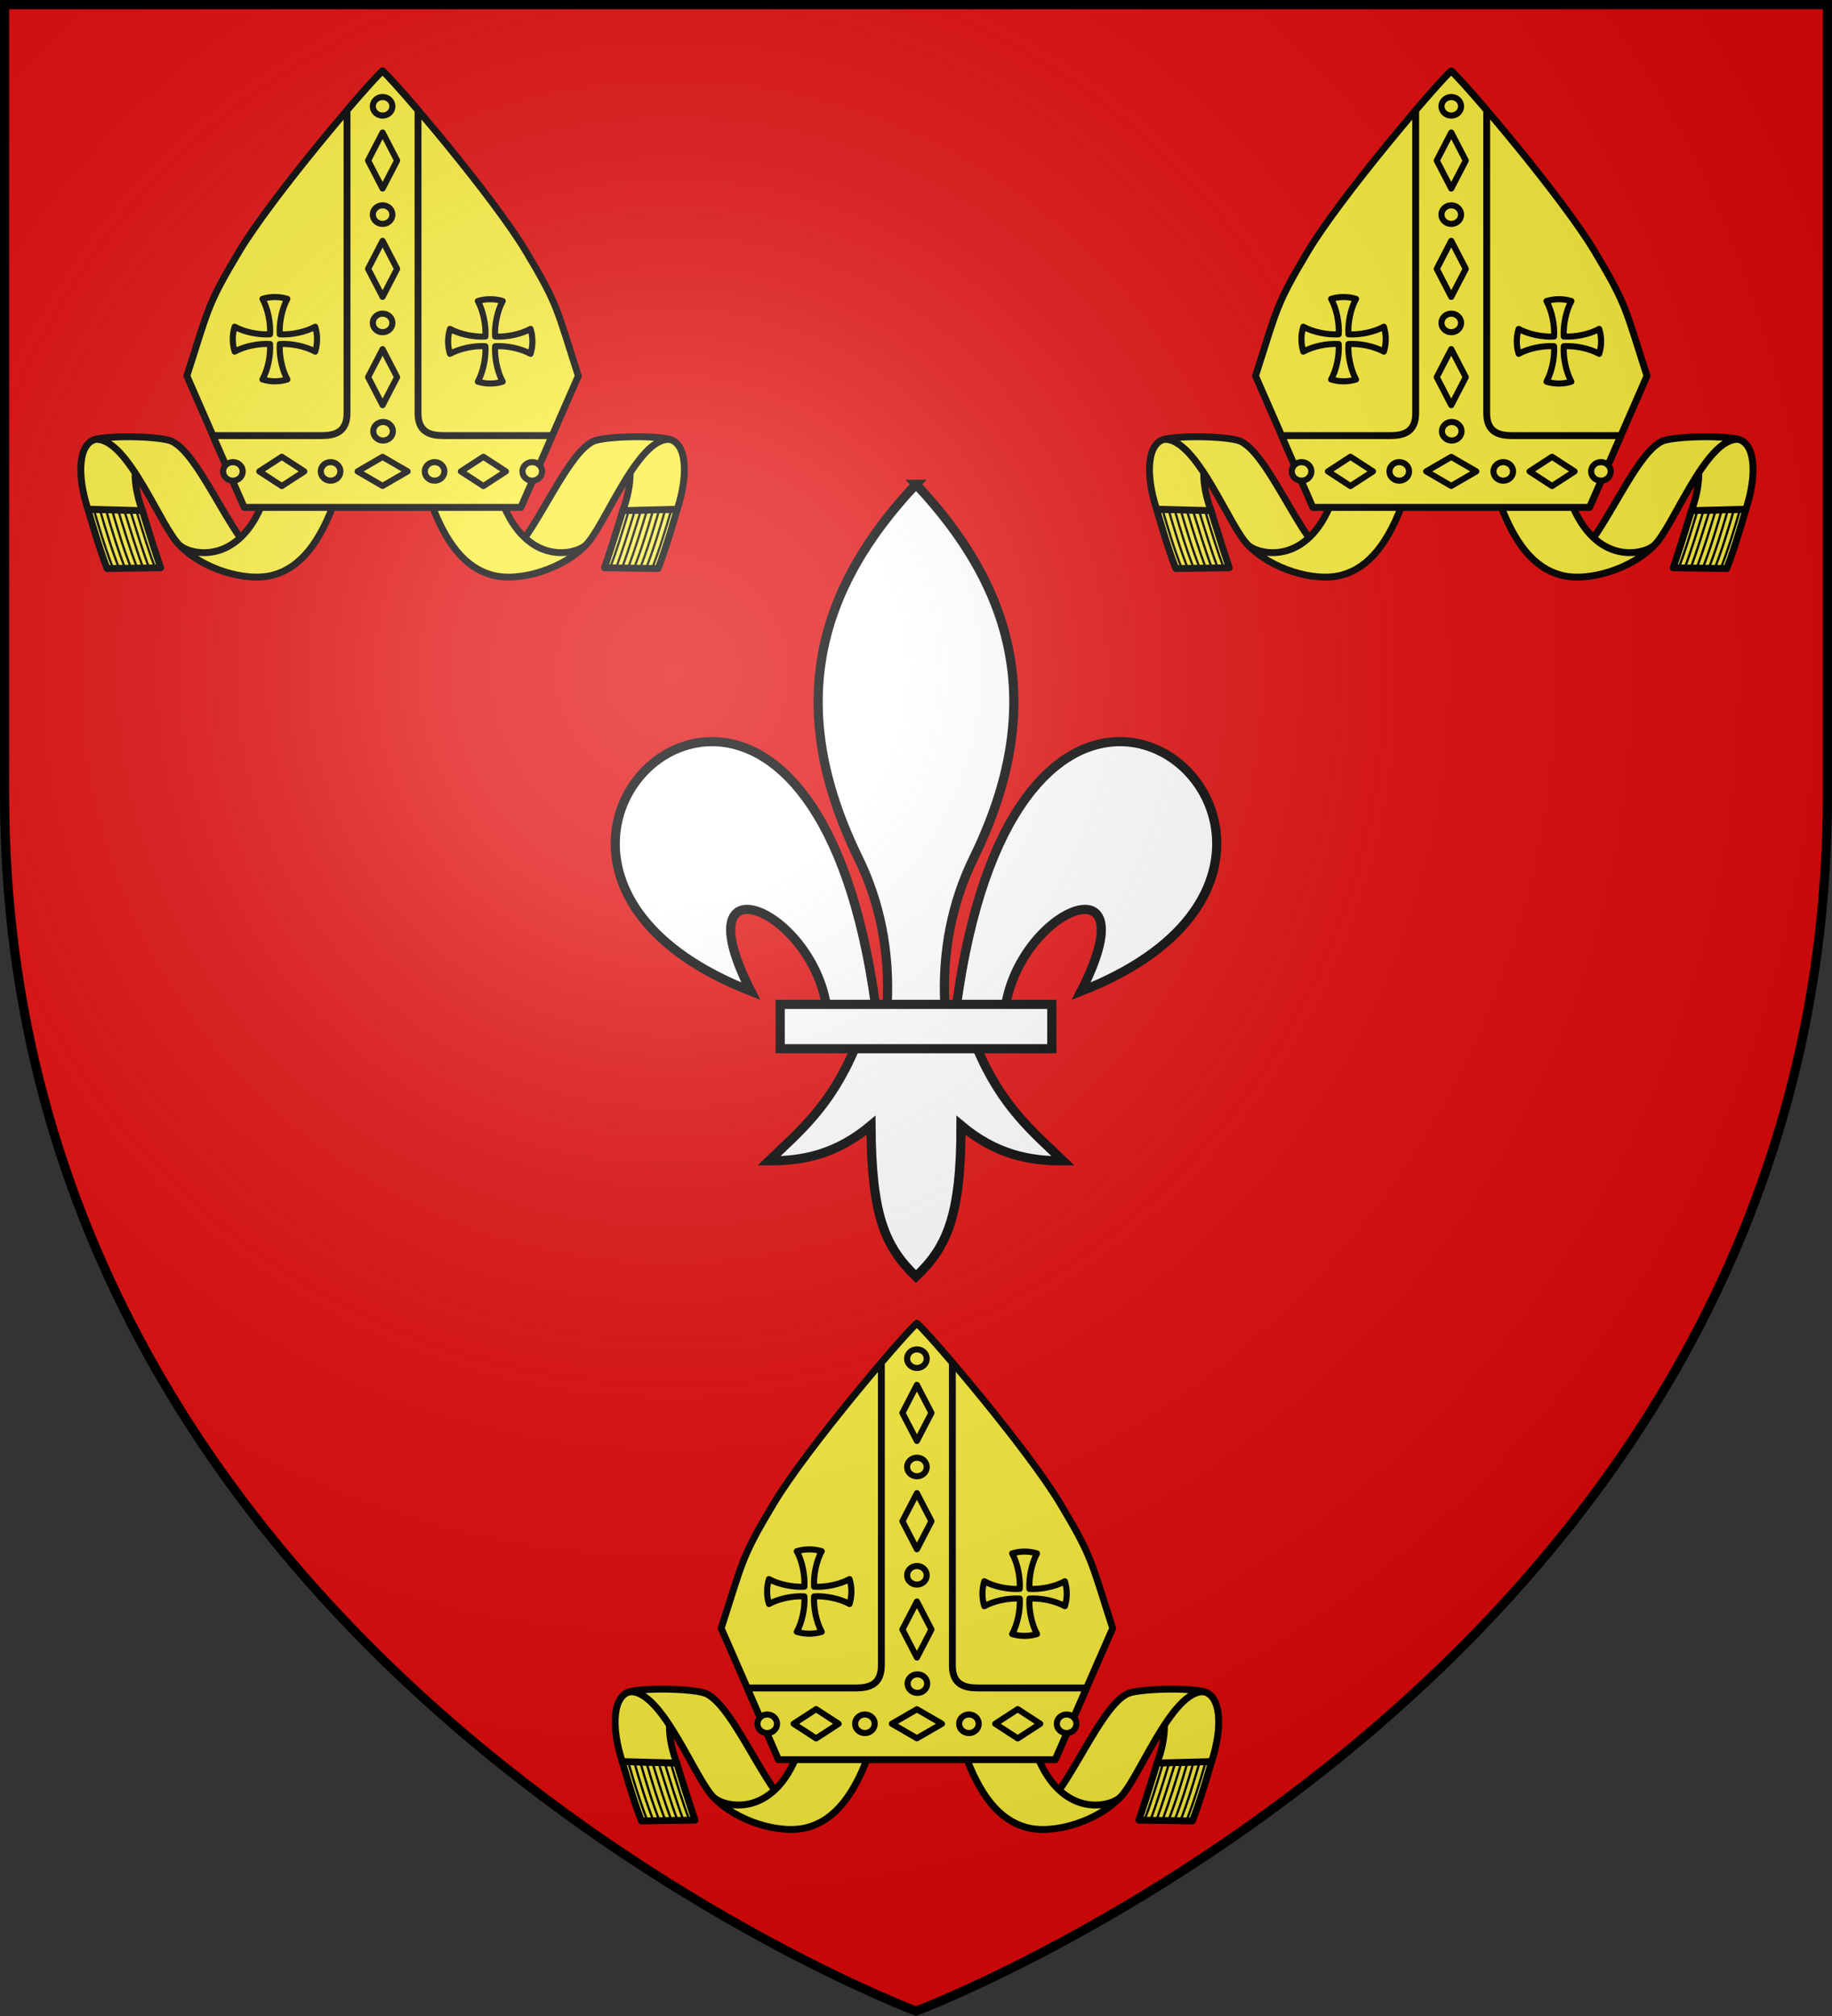
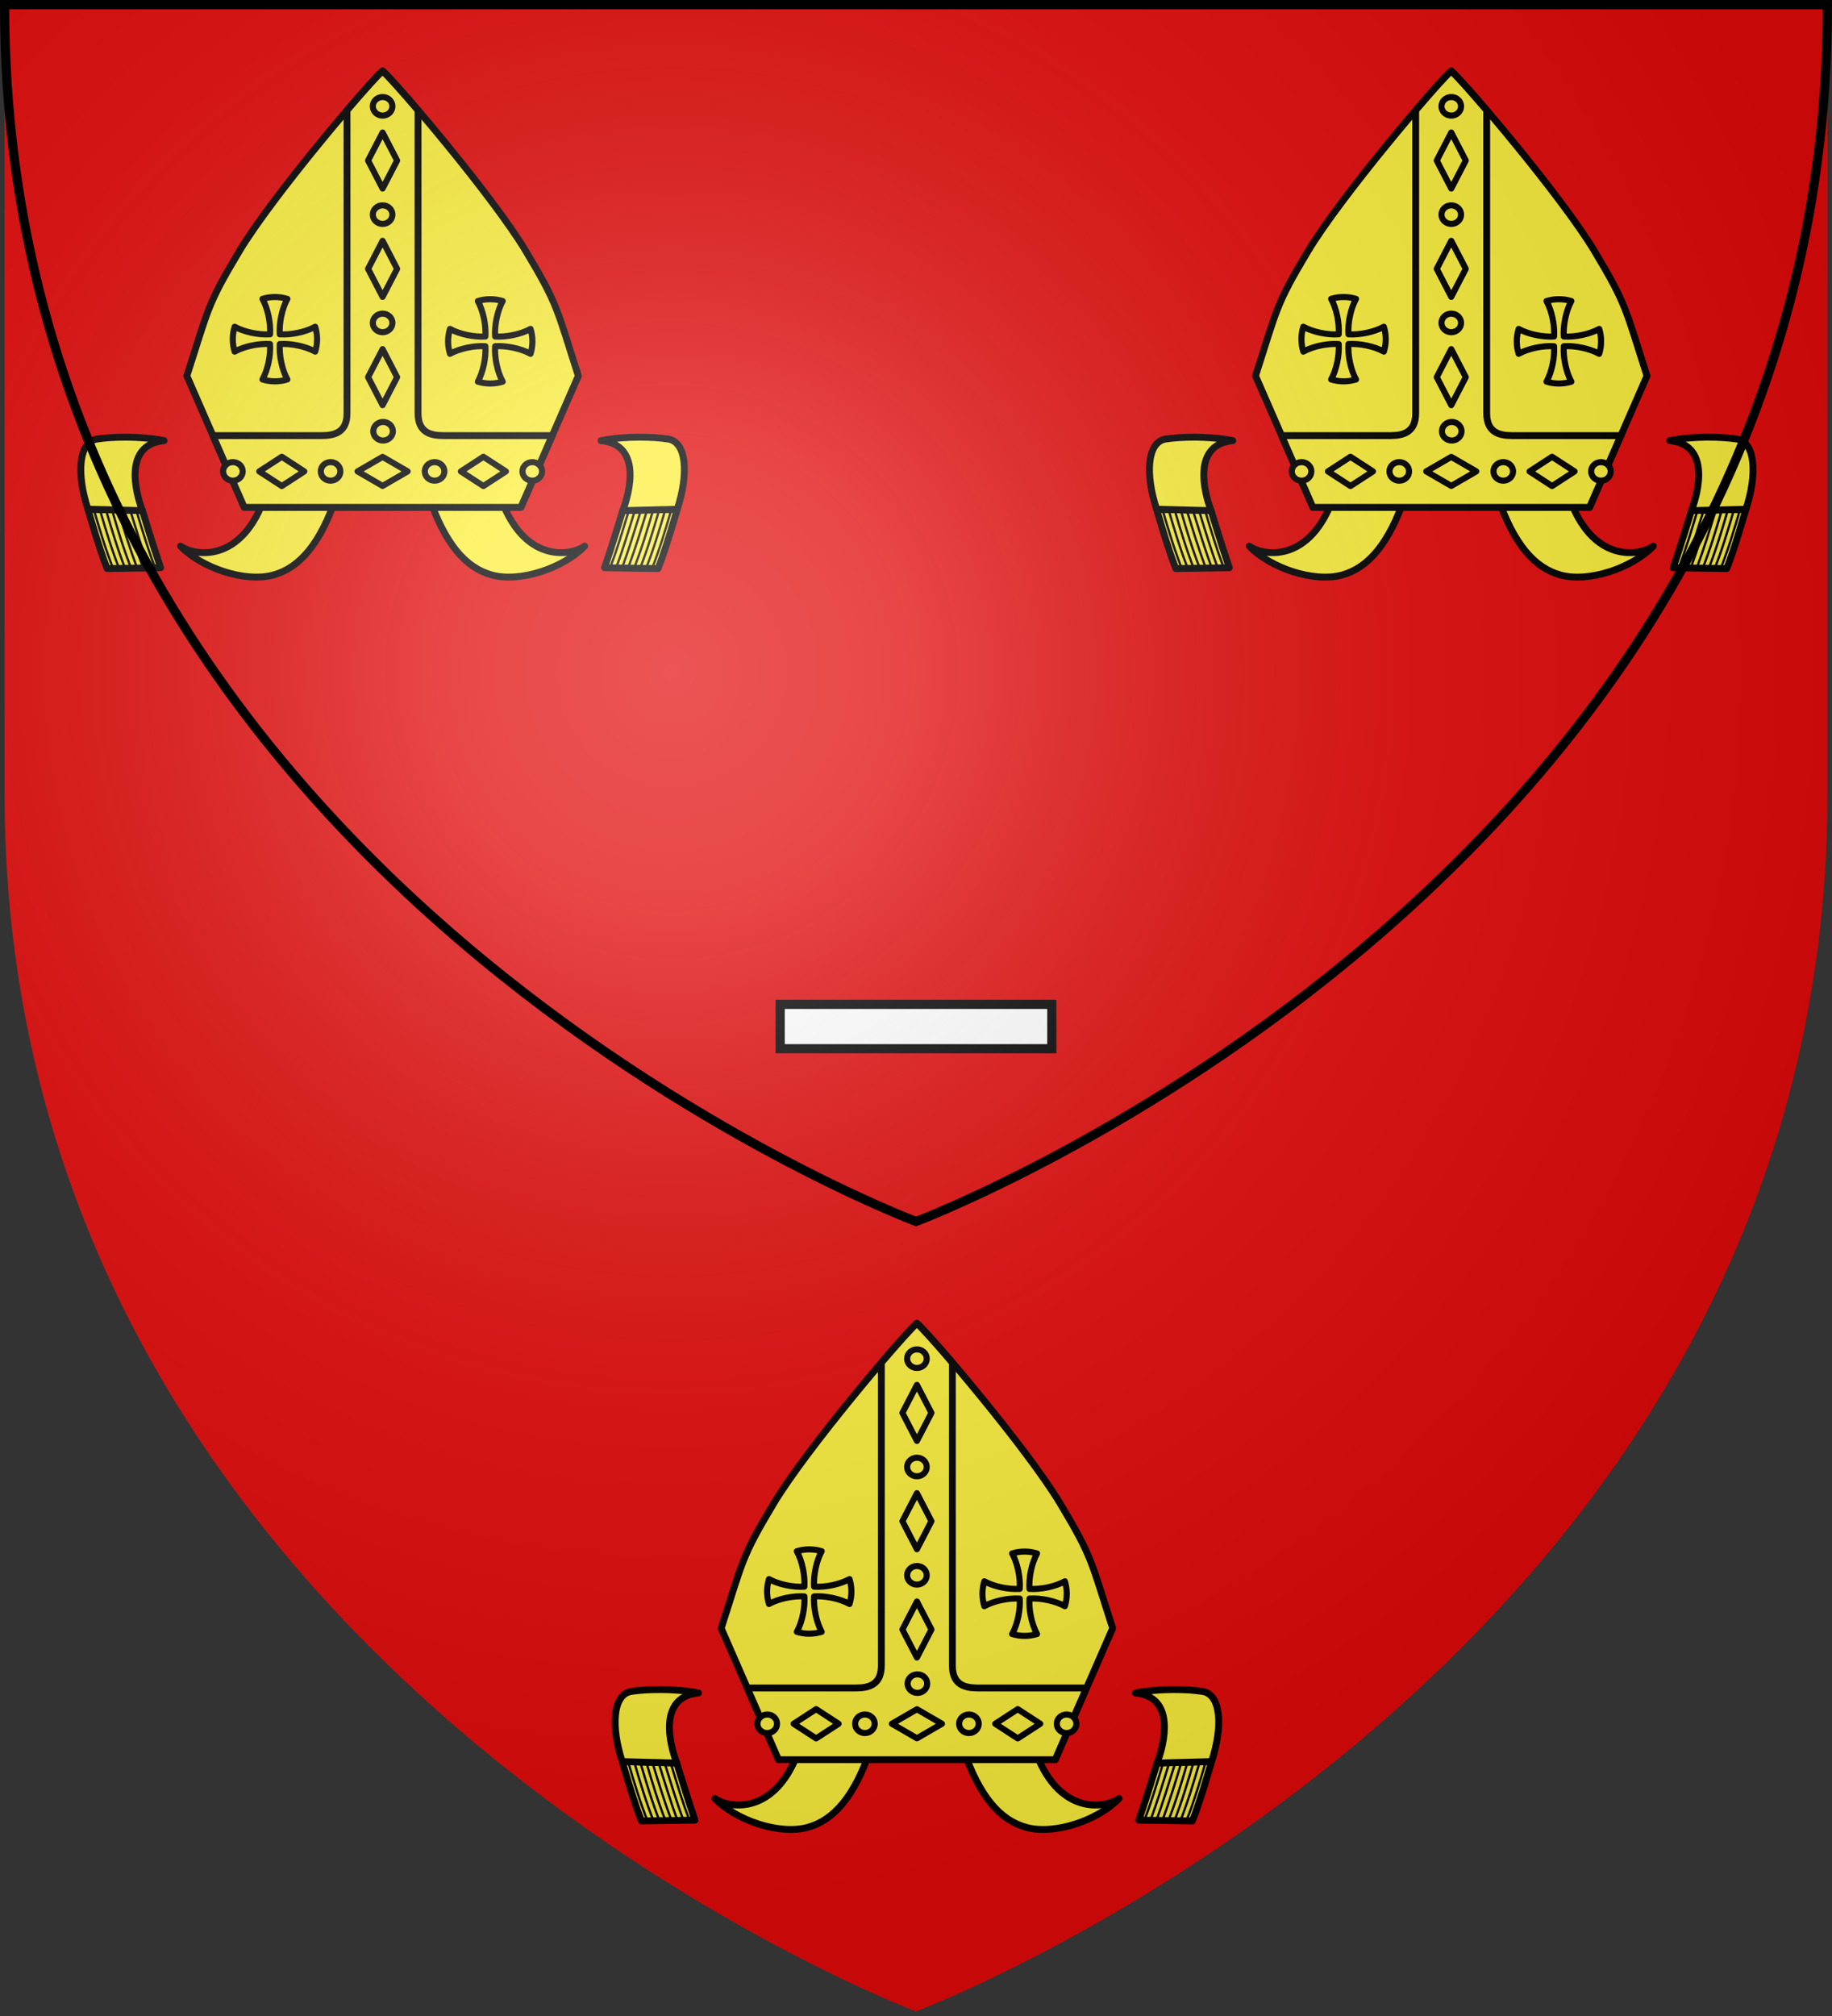
<svg xmlns="http://www.w3.org/2000/svg" xmlns:xlink="http://www.w3.org/1999/xlink" height="660" viewBox="-300 -300 600 660" width="600">
  <rect x="-300" y="-300" width="600" height="660" fill="#333333" stroke="none" />
  <radialGradient id="a" cx="-80" cy="-80" gradientUnits="userSpaceOnUse" r="405">
    <stop offset="0" stop-color="#fff" stop-opacity=".31" />
    <stop offset=".19" stop-color="#fff" stop-opacity=".25" />
    <stop offset=".6" stop-color="#6b6b6b" stop-opacity=".125" />
    <stop offset="1" stop-opacity=".125" />
  </radialGradient>
  <path d="m-298.5-298.5h597v258.543c0 286.248-298.5 398.457-298.5 398.457s-298.5-112.209-298.5-398.457z" fill="#e20909" />
  <g id="b" fill="#fcef3c" stroke="#000" stroke-linecap="round" stroke-linejoin="round" stroke-width="3.494" transform="matrix(.644 0 0 .644 622.659 -220.061)">
    <use fill="#fcef3c" height="100%" stroke="#000" stroke-linecap="round" stroke-linejoin="round" stroke-width="3.494" transform="matrix(-1 0 0 1 -2476.264 0)" width="100%" xlink:href="#c" />
    <g id="c" fill="#fcef3c" stroke="#000" stroke-linecap="round" stroke-linejoin="round" stroke-width="3.494">
      <path d="m-1351.012 164.505c-4.625-13.624-7.765-24.28-9.26-29.046l-27.712-.724s5.881 20.632 9.76 30.159z" style="fill:#fcef3c;fill-rule:evenodd;stroke:#000;stroke-width:3.494;stroke-linecap:round;stroke-linejoin:round" />
      <path d="m-1363.27 135.686c3.203 10.501 5.923 19.75 9.503 28.954m-12.602-29.05c3.275 10.566 6.096 19.992 9.546 29.082m-12.644-29.178c3.375 10.679 6.237 20.181 9.588 29.21m-12.772-29.568c3.03 9.925 5.914 19.434 9.716 29.6m-12.809-29.68c3.023 10.354 5.914 19.988 9.753 29.712m-12.847-29.793c3.087 10.549 6.037 20.364 9.937 30.271m-12.96-30.137c3.061 10.469 5.986 20.209 9.861 30.041m-12.96-30.137c3.061 10.469 5.986 20.209 9.861 30.041" fill="#fcef3c" stroke="#000" stroke-linecap="round" stroke-linejoin="round" stroke-width="1.165" />
      <path d="m-1360.272 135.459c-3.635-9.571-9.698-33.587 11.044-35.589-12.654-2.486-27.031-1.925-34.163-.798-9.481 1.498-10.388 18.062-4.593 35.663z" fill="#fcef3c" stroke="#000" stroke-linecap="round" stroke-linejoin="round" stroke-width="3.494" />
-       <path d="m-1297.111 160.31c-7.478 3.847-35.626-.14-43.779-6.805-9.607-8.166-26.578-55.602-43.398-54.239 9.654-2.343 33.655-1.42 38.882.902 15.757 7 34.366 60.775 48.294 60.142z" fill="#fcef3c" stroke="#000" stroke-linecap="round" stroke-linejoin="round" stroke-width="3.494" />
      <path d="m-1261.679 128.346-34.812-4.668c-11.131 38.837-36.664 35.273-44.399 29.827 10.678 11.1 32.767 18.618 47.17 14.683 13.387-3.657 23.87-15.855 32.041-39.841z" fill="#fcef3c" stroke="#000" stroke-linecap="round" stroke-linejoin="round" stroke-width="3.494" />
    </g>
    <path d="m-1238.132-88.042c-7.581 6.636-56.22 63.885-72.812 91.531s-15.673 29.239-26.734 63.469l29.188 66.781h140.719l29.188-66.781c-11.061-34.229-10.142-35.822-26.734-63.469s-65.232-84.895-72.812-91.531z" fill="#fcef3c" stroke="#000" stroke-linecap="round" stroke-linejoin="round" stroke-width="3.494" />
    <path d="m125 23.189c-1.587 1.388-6.096 6.396-11.652 12.891v99.186c0 6.143-3.876 7.352-8.324 7.352h-35.688l10.277 23.496h90.773l10.277-23.496h-35.707c-4.448 0-8.305-1.208-8.305-7.352v-99.186c-5.557-6.495-10.065-11.502-11.652-12.891z" fill="#fcef3c" stroke="#000" stroke-linecap="round" stroke-linejoin="round" stroke-width="2.253" transform="matrix(1.55 0 0 1.552 -1431.913 -124.025)" />
    <path d="m-1292.897 26.856c-2.199 0-4.321.338-6.318.952 2.729 4.925 4.231 12.367 3.843 18.003-5.636.388-13.075-1.113-18-3.842-.617 2-.953 4.124-.953 6.326 0 2.198.338 4.325.953 6.322 4.926-2.729 12.364-4.236 18-3.847.388 5.636-1.114 13.078-3.843 18.003 2.0.617 4.129.952 6.332.952 2.199 0 4.321-.338 6.318-.952-2.729-4.925-4.236-12.367-3.848-18.003 5.636-.388 13.079 1.118 18.005 3.847.617-2.0.953-4.129.953-6.331 0-2.198-.338-4.32-.953-6.317-4.926 2.729-12.369 4.231-18.005 3.842-.388-5.636 1.118-13.078 3.848-18.003-2-.617-4.129-.952-6.332-.952zm109.516 1.115c-2.199 0-4.321.338-6.318.952 2.729 4.925 4.231 12.367 3.843 18.003-5.636.388-13.075-1.113-18-3.842-.617 2-.953 4.124-.953 6.326 0 2.198.338 4.325.953 6.322 4.926-2.729 12.364-4.236 18-3.847.388 5.636-1.114 13.078-3.843 18.003 2.0.617 4.129.952 6.332.952 2.199 0 4.321-.338 6.318-.952-2.729-4.925-4.236-12.367-3.848-18.003 5.636-.388 13.079 1.118 18.005 3.847.617-2.0.953-4.129.953-6.331 0-2.198-.338-4.32-.953-6.317-4.926 2.729-12.369 4.231-18.005 3.842-.388-5.636 1.118-13.078 3.848-18.003-2-.617-4.129-.952-6.332-.952z" fill="#fcef3c" stroke="#000" stroke-linecap="round" stroke-linejoin="round" stroke-width="3.106" />
    <path d="m-1230.755 67.6-7.377-14.241-7.377 14.241 7.377 14.241zm0-55.061-7.377-14.241-7.377 14.241 7.377 14.241zm0-55.061-7.377-14.241-7.377 14.241 7.377 14.241zm-58.64 165.474-11.45-7.437 11.45-7.437 11.45 7.437zm102.525 0 11.45-7.437-11.45-7.437-11.45 7.437zm-51.262-.065 12.731-7.377-12.731-7.377-12.731 7.377z" style="fill:#fcef3c;fill-rule:evenodd;stroke:#000;stroke-width:3.106;stroke-linecap:round;stroke-linejoin:round" />
    <path d="m-1233.141-70.084c0-2.607-2.232-4.721-4.985-4.721-2.753 0-4.985 2.114-4.985 4.721s2.232 4.721 4.985 4.721c2.753 0 4.985-2.114 4.985-4.721zm.238 165.184c0-2.607-2.232-4.721-4.985-4.721-2.753 0-4.985 2.114-4.985 4.721s2.232 4.721 4.985 4.721c2.753 0 4.985-2.114 4.985-4.721zm-.238-55.061c0-2.607-2.232-4.721-4.985-4.721-2.753 0-4.985 2.114-4.985 4.721s2.232 4.721 4.985 4.721c2.753 0 4.985-2.114 4.985-4.721zm0-55.061c0-2.607-2.232-4.721-4.985-4.721-2.753 0-4.985 2.114-4.985 4.721s2.232 4.721 4.985 4.721c2.753 0 4.985-2.114 4.985-4.721zm-86.099 130.539c0-2.607 2.232-4.721 4.985-4.721s4.985 2.114 4.985 4.721c-0 2.607-2.232 4.721-4.985 4.721s-4.985-2.114-4.985-4.721zm49.676-.006c0-2.607 2.232-4.721 4.985-4.721 2.753 0 4.985 2.114 4.985 4.721-0 2.607-2.232 4.721-4.985 4.721-2.753 0-4.985-2.114-4.985-4.721zm112.541.006c0-2.607-2.232-4.721-4.985-4.721-2.753 0-4.985 2.114-4.985 4.721 0 2.607 2.232 4.721 4.985 4.721 2.753 0 4.985-2.114 4.985-4.721zm-49.676-.006c0-2.607-2.232-4.721-4.985-4.721s-4.985 2.114-4.985 4.721c0 2.607 2.232 4.721 4.985 4.721s4.985-2.114 4.985-4.721z" style="fill:#fcef3c;fill-rule:evenodd;stroke:#000;stroke-width:3.106;stroke-linecap:round;stroke-linejoin:round" />
  </g>
  <use height="100%" transform="translate(350)" width="100%" xlink:href="#b" />
  <use height="100%" transform="translate(175 410)" width="100%" xlink:href="#b" />
  <g fill="#fff" stroke="#000" stroke-width="3" transform="matrix(1 0 0 1 -0 0)">
-     <path d="m67.459-57.2c32.401.778 54.636 55.152-13.363 81.696 22.474-44.037-19.23-27.461-24.728 4.539h-16.107c8.901-64.996 33.44-86.733 54.197-86.235zm-87.444 100.305c-8.204 19.375-18.332 27.412-28.178 36.933 11.036.05 22.022-2.069 33.421-11.635.194 29.515 4.49 39.604 14.741 49.521 10.135-9.606 14.775-19.973 14.741-49.521 11.4 9.566 22.386 11.685 33.422 11.635-9.845-9.52-19.975-17.56-28.179-36.933zm19.984-184.553c-32.036 34.018-43.186 72.609-18.91 122.283 7.027 14.378 10.396 30.588 9.455 48.2h18.91c-.941-17.612 2.428-33.822 9.455-48.2 24.276-49.674 13.126-88.265-18.91-122.283zm-67.459 84.249c-32.401.778-54.636 55.152 13.363 81.696-22.474-44.037 19.23-27.461 24.728 4.539h16.107c-8.901-64.996-33.44-86.733-54.197-86.235z" fill-rule="evenodd" />
    <path d="m-44.484 28.809h88.968v14.523h-88.968z" />
  </g>
  <path d="m-298.5-298.5h597v258.543c0 286.248-298.5 398.457-298.5 398.457s-298.5-112.209-298.5-398.457z" fill="url(#a)" />
-   <path d="m-298.5-298.5h597v258.503c0 286.203-298.5 398.395-298.5 398.395s-298.5-112.191-298.5-398.395z" fill="none" stroke="#000" stroke-width="3" />
+   <path d="m-298.5-298.5h597c0 286.203-298.5 398.395-298.5 398.395s-298.5-112.191-298.5-398.395z" fill="none" stroke="#000" stroke-width="3" />
</svg>